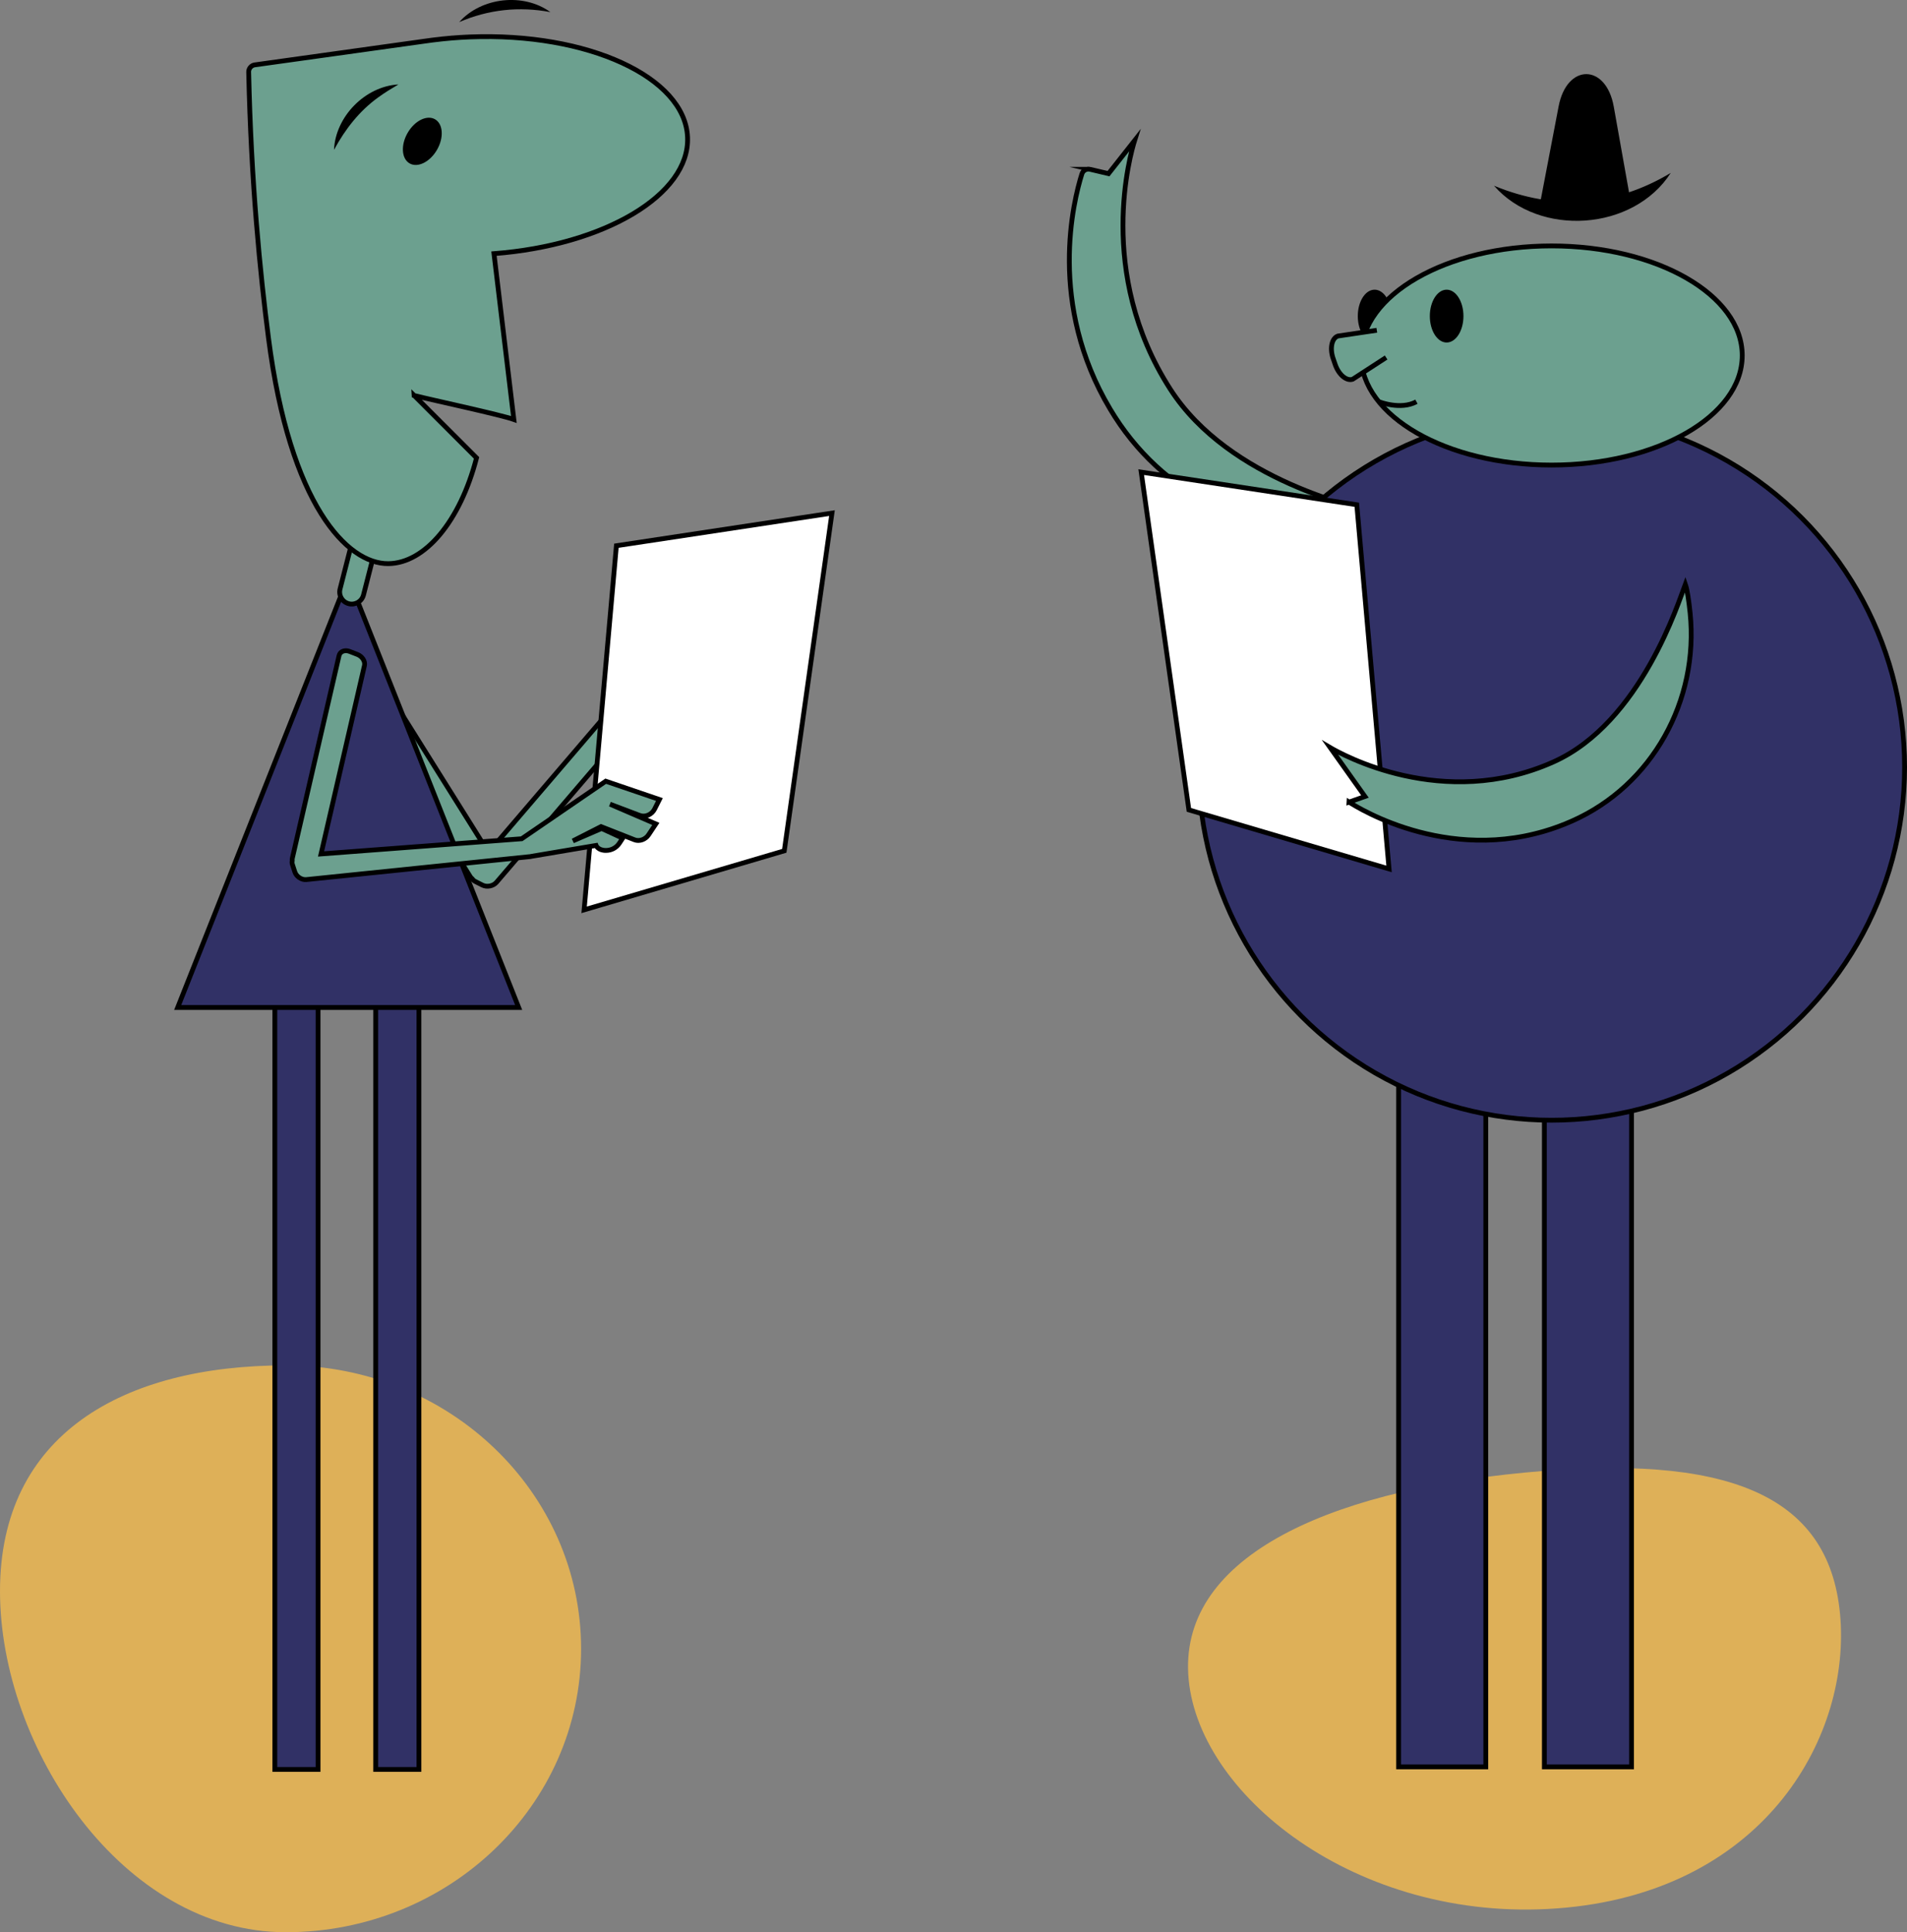
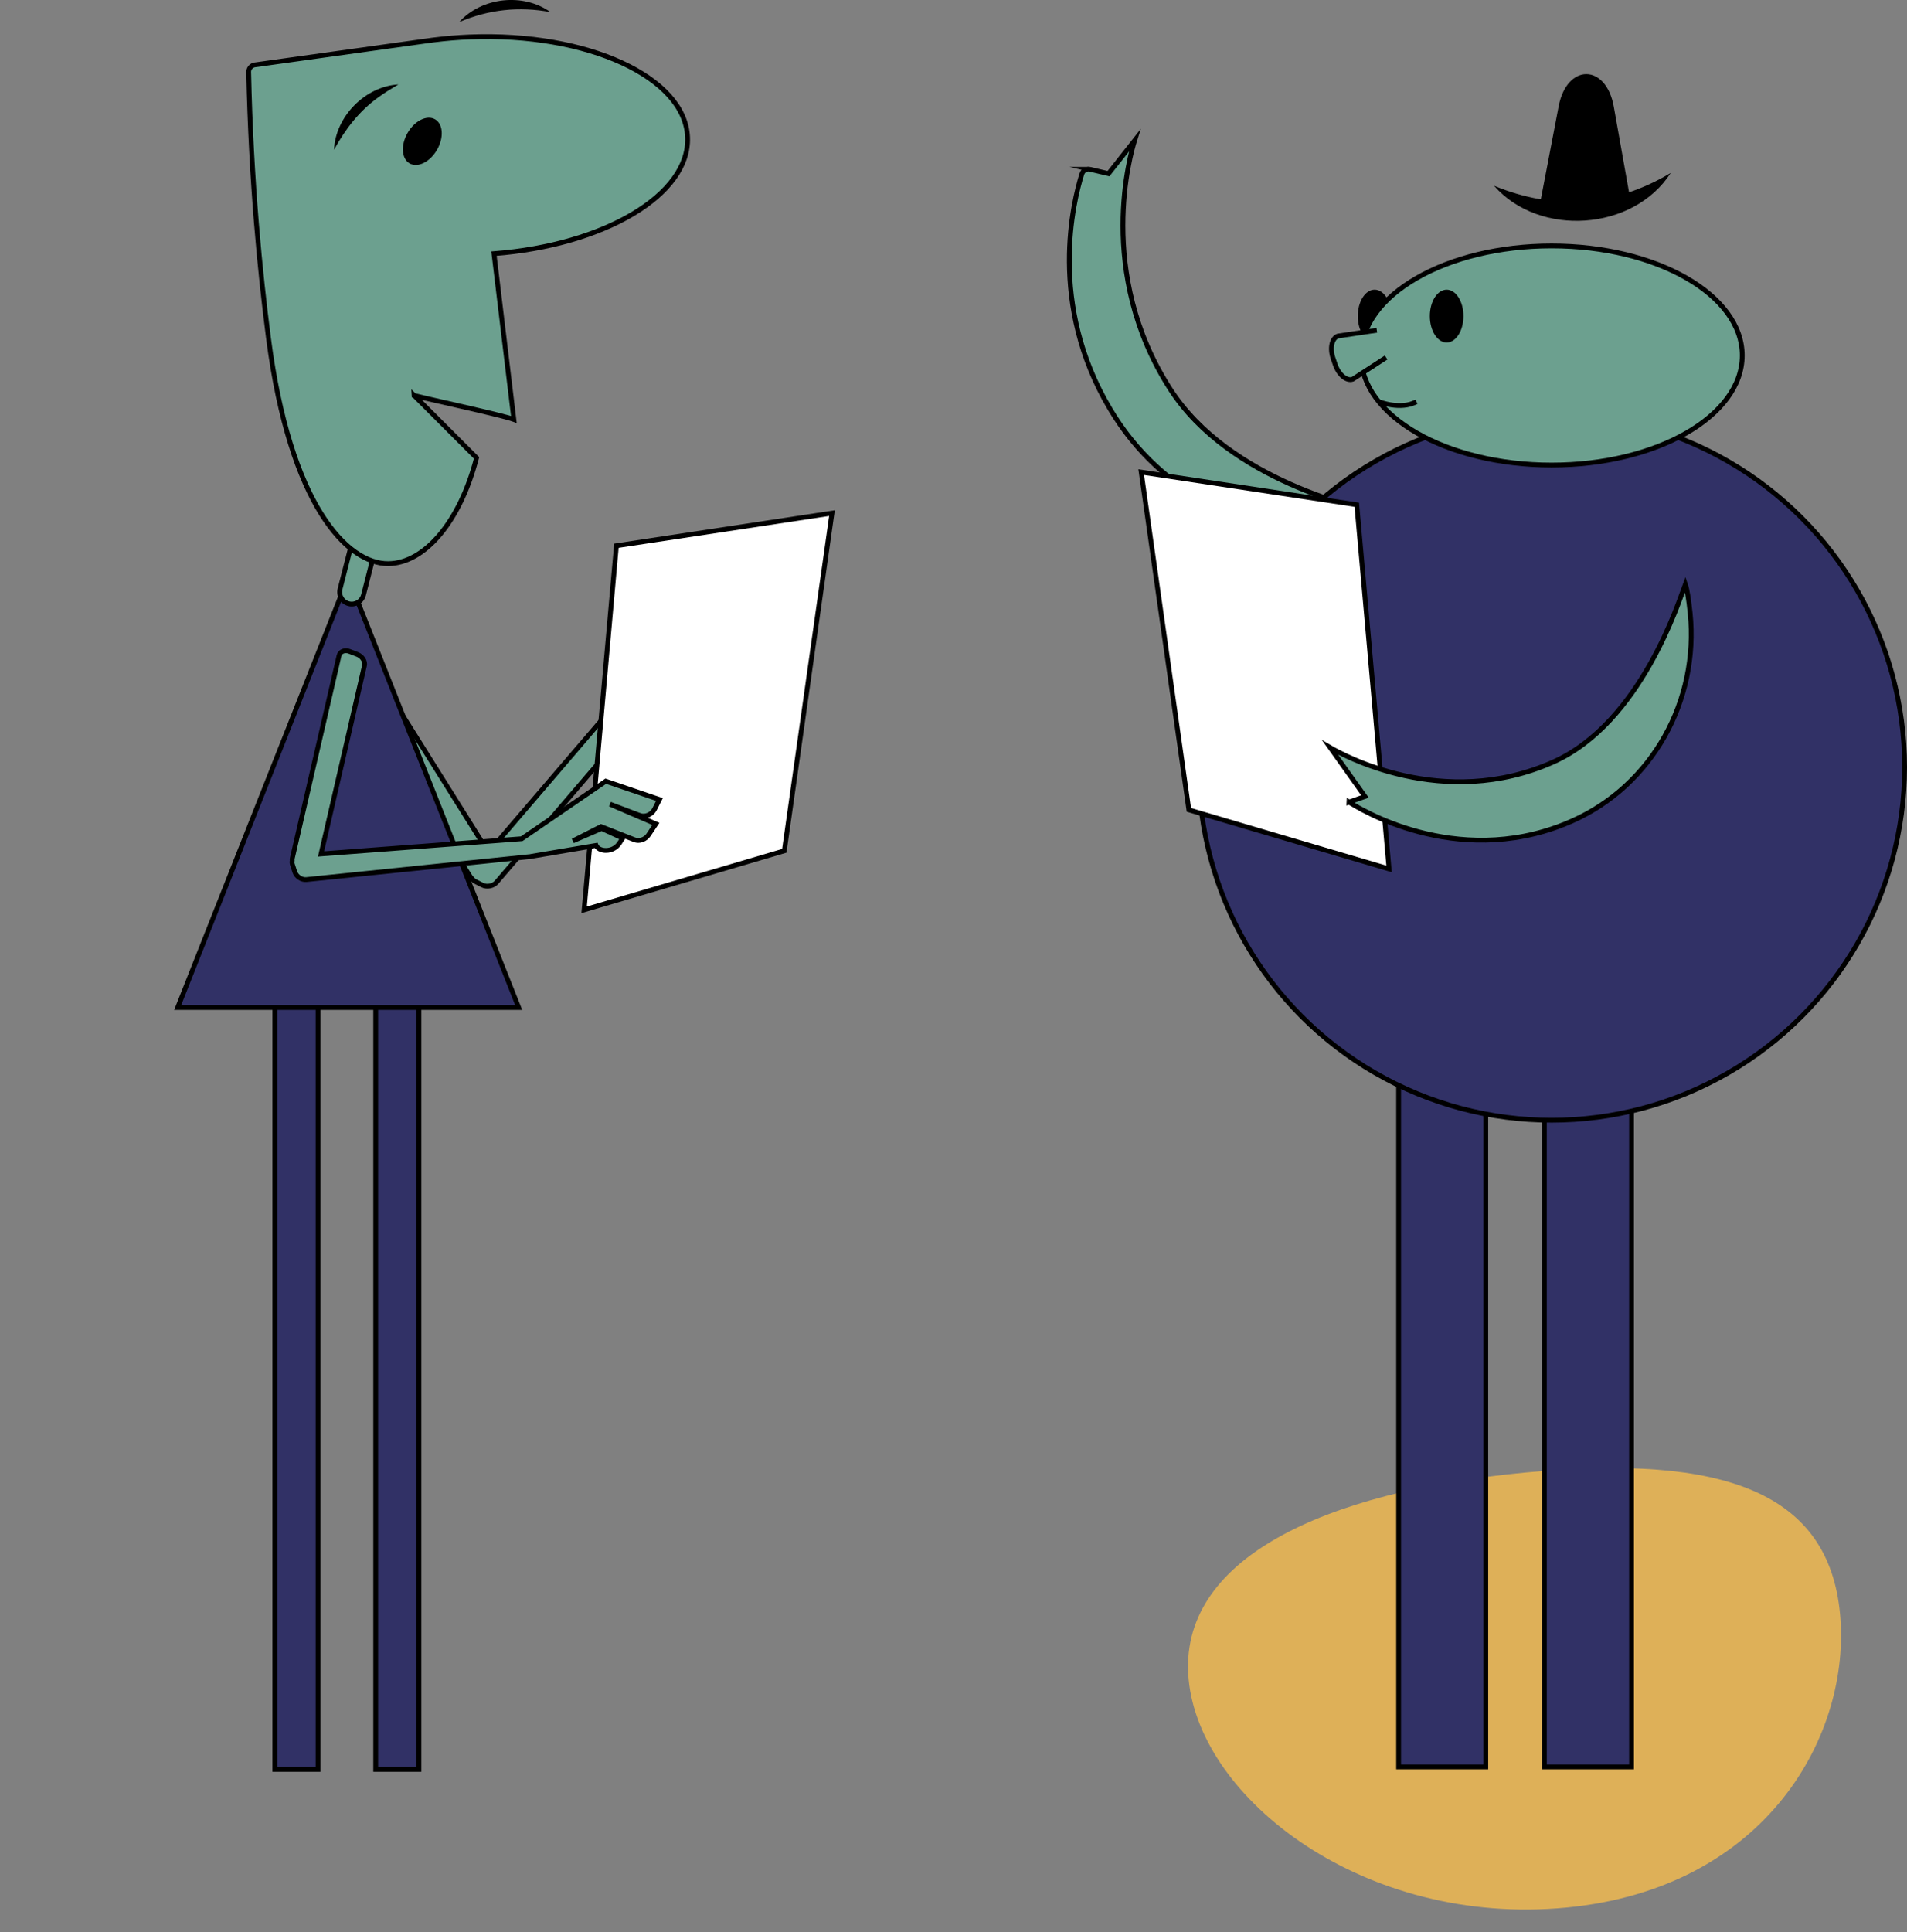
<svg xmlns="http://www.w3.org/2000/svg" id="Layer_1" viewBox="0 0 397.09 402.22">
  <rect x="0" y="0" width="397.09" height="402.22" fill="#808080" stroke="none" />
  <defs>
    <style>.cls-1{fill:#fff;}.cls-1,.cls-2,.cls-3{stroke:#000;stroke-miterlimit:10;}.cls-2{fill:#313166;}.cls-3{fill:#6ca08f;}.cls-4,.cls-5{stroke-width:0px;}.cls-5{fill:#deb058;}</style>
  </defs>
  <path class="cls-4" d="M311.09,38.66c12.63,5.22,25.06,4.36,36.8-2.66-7.76,12.09-27.35,13.44-36.8,2.66h0Z" />
  <path class="cls-4" d="M339.66,42.57l-19-.12,3.89-20.32c1.72-8.97,9.88-8.92,11.48.07l3.63,20.37Z" />
  <path class="cls-5" d="M383.14,335.91c2.38,25.01-15.13,57.2-57.04,61.19-41.9,3.99-76.21-22.49-78.59-47.5-2.38-25.01,28.06-39.07,69.97-43.06,41.9-3.99,63.28,4.36,65.66,29.37Z" />
  <path class="cls-3" d="M226.97,35.24l3.85.91,5.44-6.9c-.78,2.48-8.17,27.52,7.43,51.77,12.32,19.15,39.71,24.84,43.47,25.88-1.16.63-3.33,1.23-5.83,1.82-17.94,4.24-37.95-4.39-49.19-21.98-.33-.51-.65-1.04-.97-1.57-13.05-21.84-7.67-43.33-5.89-48.97.23-.72.97-1.13,1.7-.96Z" />
  <rect class="cls-2" x="291.23" y="206.8" width="18.15" height="161" />
  <rect class="cls-2" x="321.58" y="206.8" width="18.15" height="161" />
  <circle class="cls-2" cx="323.09" cy="159.69" r="73.5" />
  <ellipse class="cls-4" cx="286.23" cy="65.8" rx="3.5" ry="5.5" />
  <ellipse class="cls-3" cx="323.09" cy="74" rx="39.69" ry="22.81" />
  <path class="cls-3" d="M286.69,68.75l-8.09,1.2c-1.29.44-1.74,2.53-1.01,4.66l.43,1.25c.73,2.14,2.36,3.52,3.65,3.08l6.96-4.52" />
  <ellipse class="cls-4" cx="301.23" cy="65.8" rx="3.5" ry="5.5" />
  <path class="cls-3" d="M287.11,83.62s4.55,1.81,7.83,0" />
  <polygon class="cls-1" points="247.56 168.59 289.24 180.88 282.52 105.07 237.63 98.28 247.56 168.59" />
  <path class="cls-3" d="M280.9,166.97l3.32-1.17-7.24-10.18c2.11,1.24,23.46,13.31,46.52,2.97,18.22-8.17,26.12-33.55,27.43-36.98.43,1.25.73,3.46,1,6,1.86,18.2-7.86,35.87-24.58,43.29-.49.22-.98.43-1.49.63-22.93,9.26-43.1-3.36-44.96-4.57Z" />
-   <path class="cls-5" d="M121,343.22c0,32.58-27.53,59-61.5,59S0,363.8,0,331.22s25.53-47,59.5-47,61.5,26.42,61.5,59Z" />
  <rect class="cls-2" x="57.23" y="207.33" width="9" height="161" />
  <rect class="cls-2" x="78.23" y="207.33" width="9" height="161" />
  <path class="cls-3" d="M135.45,143.36l-1.48-.75c-.94-.48-2.26-.22-2.94.57l-29.33,34.25-22.42-35.78c-.5-.8-1.76-1.07-2.81-.61l-1.64.72c-1.04.46-1.49,1.49-.99,2.29l24.11,38.48c.09.15.22.27.36.38.15.23.36.43.65.58l1.48.75c.94.48,2.26.22,2.94-.57l32.55-38.02c.67-.79.46-1.82-.49-2.3Z" />
  <polygon class="cls-2" points="108 209.72 37 209.72 72.5 120.22 108 209.72" />
  <path class="cls-3" d="M71.48,114.84h5.03v8.48c0,1.39-1.13,2.52-2.52,2.52h0c-1.39,0-2.52-1.13-2.52-2.52v-8.48h0Z" transform="translate(32.13 -14.58) rotate(14.35)" />
  <path class="cls-3" d="M86.23,82.33c4,1,18,4,20.77,4.99-1.38-11.51-2.76-23.01-4.14-34.52,23-1.76,40.79-12.26,40.31-24.22-.5-12.51-20.8-21.86-45.34-20.89-2.53.1-5,.31-7.4.61h0s-.49.06-.49.06c-.51.07-1.02.14-1.53.21l-35.39,4.94c-.7.1-1.26.76-1.24,1.47.5,22.97,2.38,41.86,4.13,55.41,4.47,34.73,16.4,47.01,24.94,46.94,7.62-.06,14.96-8.8,18.38-22.01l-13-13Z" />
  <ellipse class="cls-4" cx="87.94" cy="29.42" rx="5.3" ry="3.53" transform="translate(18.49 90.87) rotate(-60)" />
  <path class="cls-4" d="M69.55,31.19c.3-6.92,6.48-13.22,13.41-13.61-1.48.87-2.86,1.72-4.16,2.66-3.98,2.86-6.91,6.64-9.25,10.95h0Z" />
  <path class="cls-4" d="M95.62,4.6c4.61-5.18,13.37-6.15,18.99-2.08-6.5-1.23-12.91-.54-18.99,2.08h0Z" />
  <polygon class="cls-1" points="163.31 177.11 121.63 189.4 128.35 113.6 173.24 106.81 163.31 177.11" />
  <path class="cls-3" d="M133.25,169.75c1.1.42,2.48-.18,3.05-1.32l1.01-2-11.18-3.81-17.5,11.98-41.78,3.16,9.04-39.22c.2-.87-.46-1.91-1.48-2.31l-1.6-.62c-1.01-.4-2.01,0-2.21.87l-9.73,42.18c-.04.16-.04.33-.02.5-.06.25-.05.54.05.83l.49,1.51c.31.96,1.38,1.68,2.36,1.6l46.46-4.77c.15,0,.3-.03.44-.07l13.46-2.27s.4,1.06,2.1,1.04c1.12-.01,2.15-.57,2.76-1.5l.69-1.05-4.39-2.02-5.98,2.59,5.86-2.98,6.98,2.75c1,.39,2.27-.06,2.92-1.04l1.51-2.27-9.55-4.11,6.21,2.35Z" />
</svg>